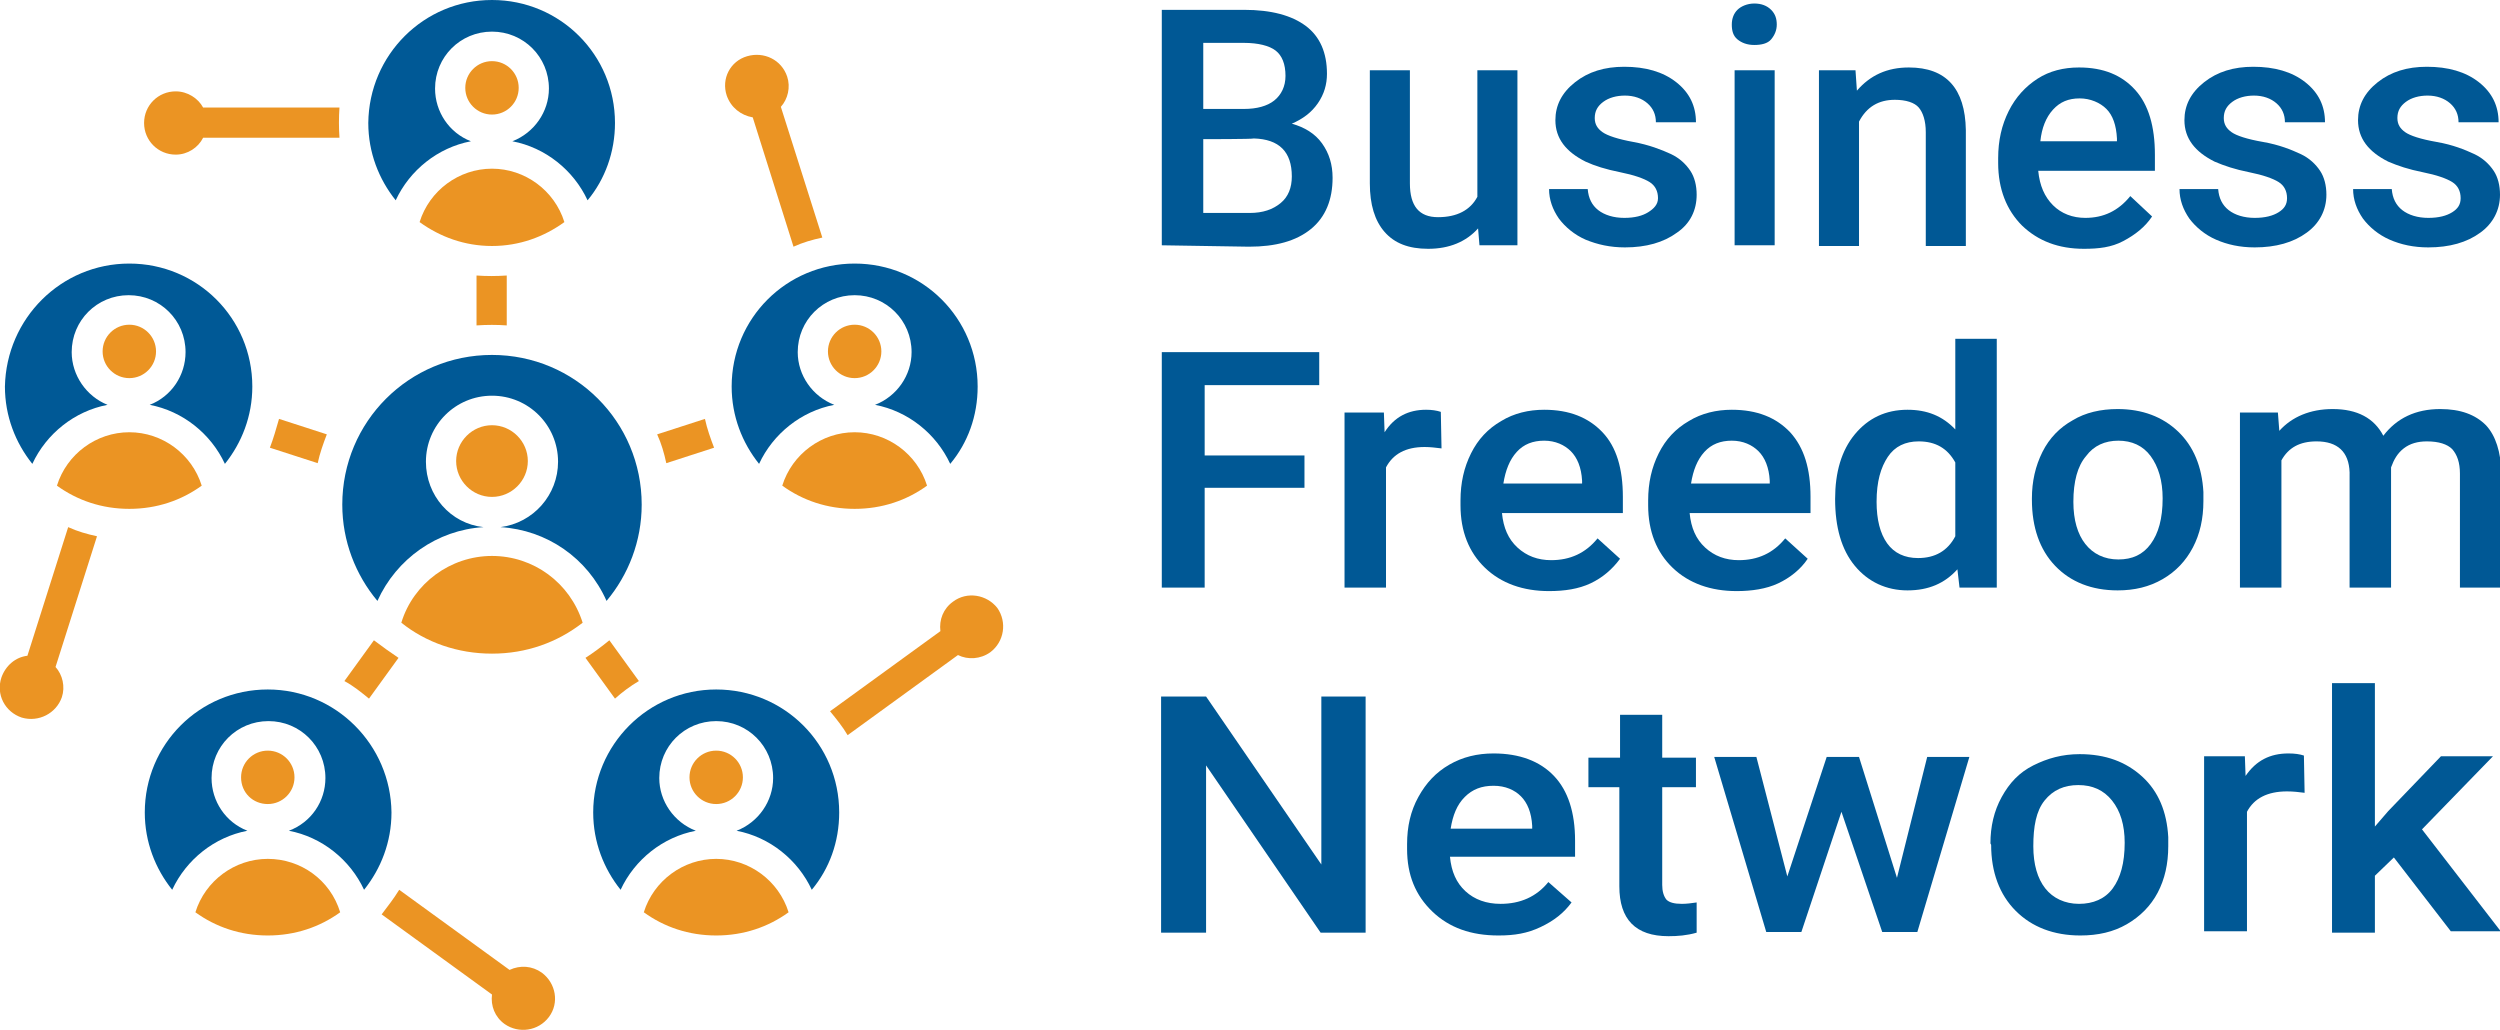
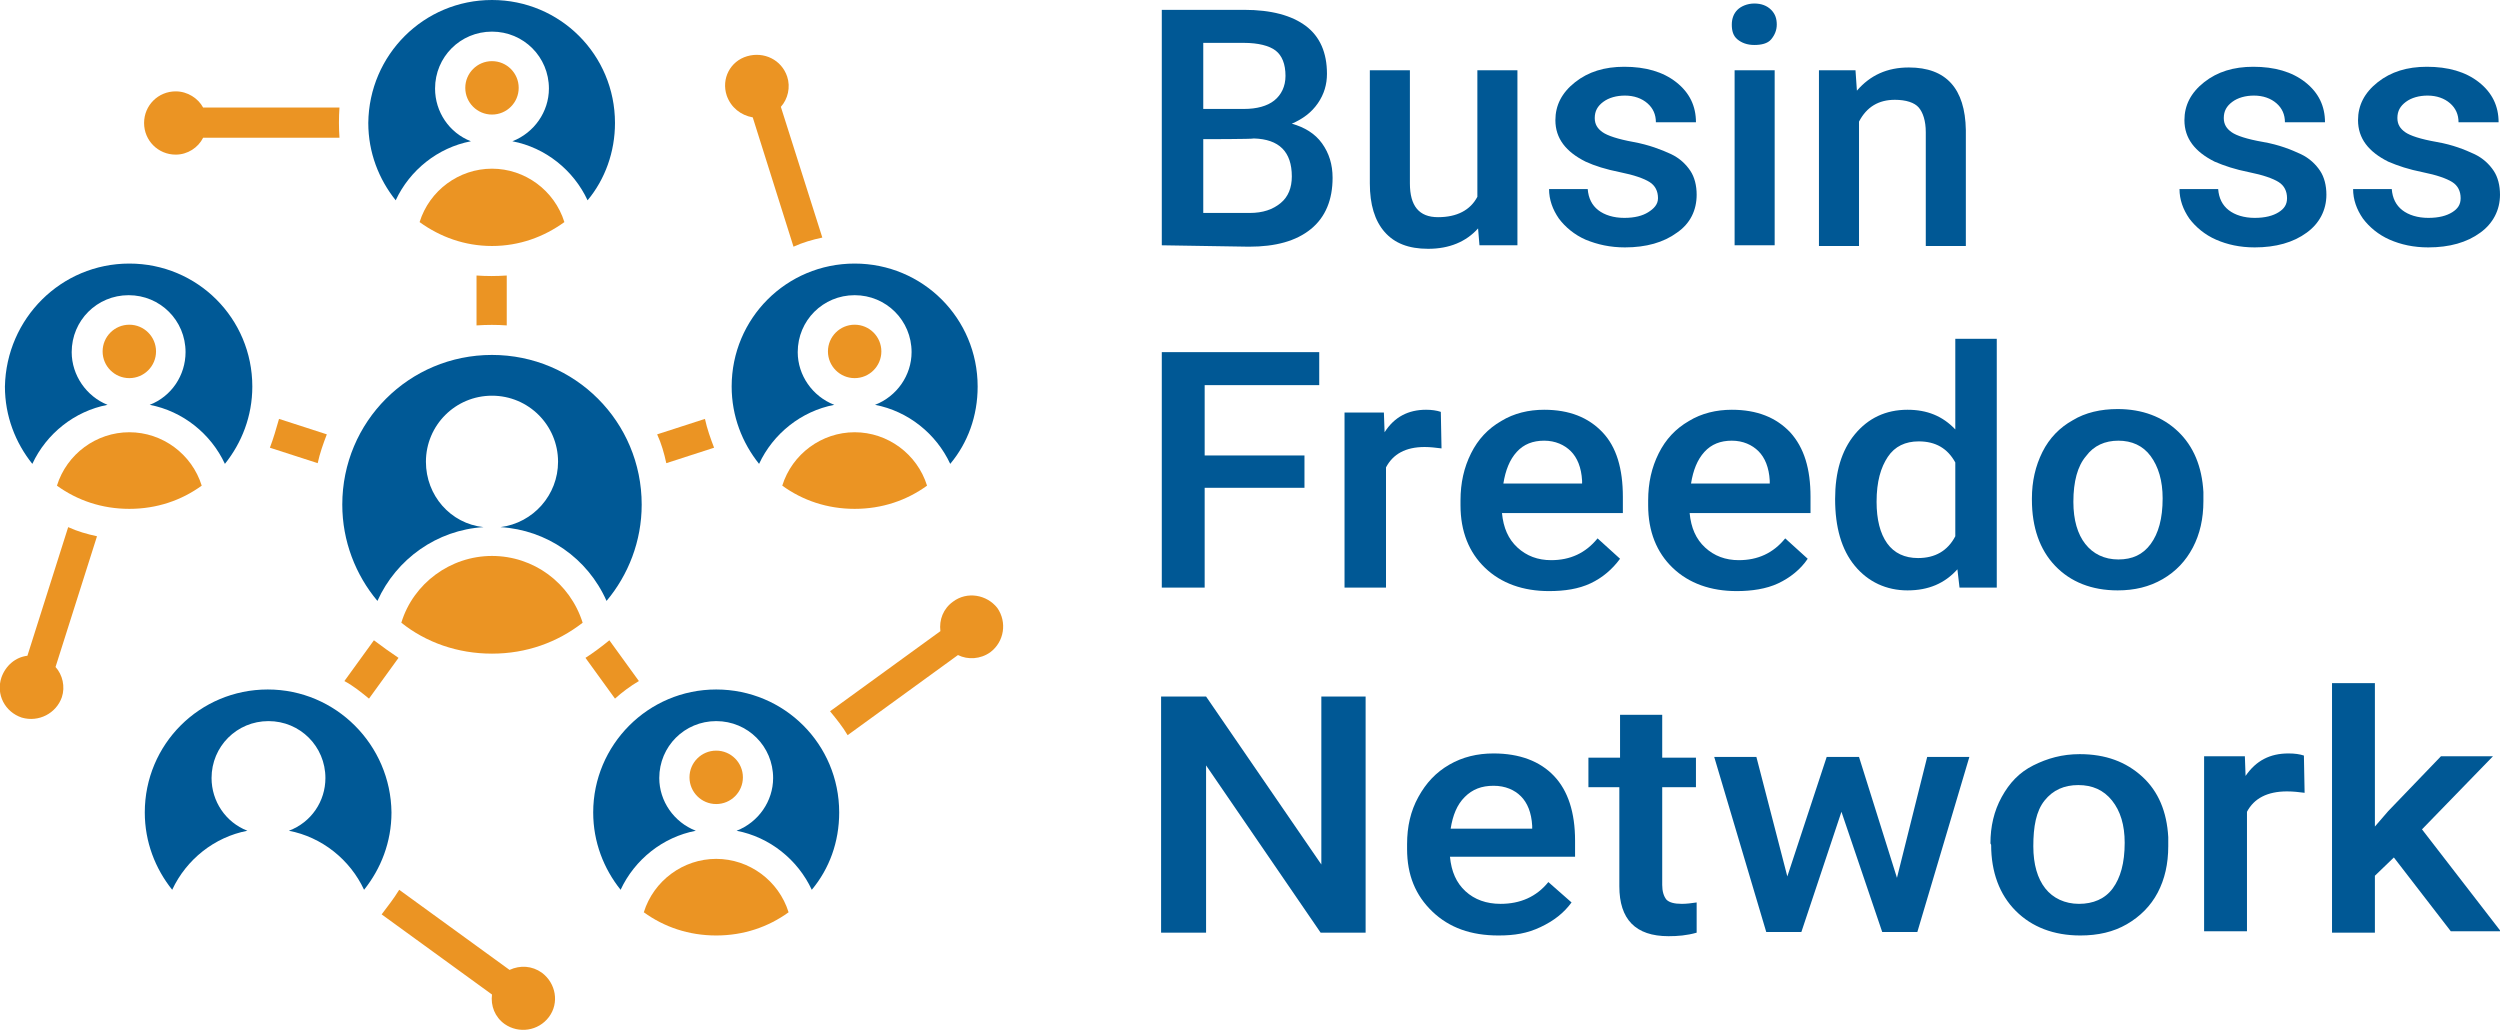
<svg xmlns="http://www.w3.org/2000/svg" id="Layer_1" x="0px" y="0px" viewBox="0 0 355.7 146.6" style="enable-background:new 0 0 355.7 146.6;" xml:space="preserve">
  <style type="text/css">	.st0{fill-rule:evenodd;clip-rule:evenodd;fill:#005996;}	.st1{fill-rule:evenodd;clip-rule:evenodd;fill:#EB9423;}	.st2{fill:#EB9423;}	.st3{fill:#005895;}</style>
  <g>
    <path class="st0" d="M18.4,37.5c9.7,0,17.5,7.8,17.5,17.5c0,4.2-1.5,8-3.9,11c-2-4.3-6-7.5-10.7-8.4c3.1-1.2,5.1-4.2,5.1-7.5  c0-4.5-3.6-8.1-8.1-8.1s-8.1,3.6-8.1,8.1c0,3.3,2.1,6.3,5.1,7.5c-4.7,0.9-8.7,4.1-10.7,8.4c-2.4-3-3.9-6.8-3.9-11  C0.9,45.3,8.7,37.5,18.4,37.5C18.4,37.5,18.4,37.5,18.4,37.5z" />
-     <path class="st1" d="M64.9,65.6c0,2.8,2.3,5.1,5.1,5.1s5.1-2.3,5.1-5.1s-2.3-5.1-5.1-5.1S64.9,62.8,64.9,65.6L64.9,65.6z" />
    <path class="st0" d="M70,50.5c11.8,0,21.3,9.5,21.3,21.3c0,5.2-1.9,10-5,13.7c-2.7-6.1-8.5-10.1-15.1-10.5c4.7-0.6,8.2-4.6,8.2-9.3  c0-5.2-4.2-9.4-9.4-9.4s-9.4,4.2-9.4,9.4c0,4.8,3.5,8.8,8.2,9.3c-6.6,0.4-12.4,4.5-15.1,10.5c-3.1-3.7-5-8.5-5-13.7  C48.7,60,58.2,50.5,70,50.5C70,50.5,70,50.5,70,50.5z" />
    <path class="st1" d="M82.9,88.6c-1.8-5.7-7-9.5-12.9-9.5S58.8,83,57.1,88.6C60.6,91.4,65.1,93,70,93S79.3,91.4,82.9,88.6z" />
    <path class="st1" d="M135.6,85.6c-1.4,1-2,2.6-1.8,4.2l-15.7,11.4c0.9,1.1,1.8,2.2,2.5,3.4l15.7-11.4c1.4,0.7,3.2,0.6,4.6-0.4  c2-1.5,2.4-4.3,1-6.3C140.4,84.6,137.6,84.1,135.6,85.6L135.6,85.6L135.6,85.6z" />
    <path class="st1" d="M39.7,59.6l6.8,2.2c-0.5,1.3-1,2.7-1.3,4.1l-6.8-2.2C38.9,62.4,39.3,61,39.7,59.6L39.7,59.6z" />
    <path class="st1" d="M67.8,46.3v-7.1c1.4,0.1,2.8,0.1,4.3,0v7.1C70.7,46.2,69.3,46.2,67.8,46.3z" />
    <path class="st1" d="M93.5,61.8l6.8-2.2c0.3,1.4,0.8,2.8,1.3,4.1l-6.8,2.2C94.5,64.5,94.1,63.1,93.5,61.8z" />
    <path class="st1" d="M86.7,91.1l4.2,5.8c-1.2,0.7-2.4,1.6-3.4,2.5l-4.2-5.8C84.4,92.9,85.6,92,86.7,91.1z" />
    <path class="st1" d="M56.7,93.6l-4.2,5.8c-1.1-0.9-2.2-1.8-3.5-2.5l4.2-5.8C54.4,92,55.5,92.8,56.7,93.6z" />
    <path class="st1" d="M103.4,13.6c0.6,1.7,2,2.8,3.7,3.1l5.8,18.4c1.3-0.6,2.7-1,4.1-1.3l-5.9-18.6c1-1.1,1.4-2.8,0.9-4.3  c-0.8-2.4-3.3-3.6-5.7-2.9C103.9,8.7,102.6,11.2,103.4,13.6L103.4,13.6L103.4,13.6z" />
    <path class="st1" d="M25,22c1.7,0,3.2-1,3.9-2.4h19.4c-0.1-1.4-0.1-2.9,0-4.3H28.9C28.2,14,26.7,13,25,13c-2.5,0-4.5,2-4.5,4.5  S22.5,22,25,22L25,22L25,22z" />
    <path class="st1" d="M8.8,99.2c0.5-1.5,0.1-3.2-0.9-4.3l5.9-18.6c-1.4-0.3-2.8-0.7-4.1-1.3L3.9,93.3c-1.7,0.2-3.1,1.4-3.7,3.1  c-0.8,2.4,0.5,4.9,2.9,5.7C5.5,102.8,8,101.5,8.8,99.2L8.8,99.2L8.8,99.2z" />
    <path class="st1" d="M77.1,138.4c-1.4-1-3.1-1.1-4.6-0.4l-15.7-11.4c-0.8,1.3-1.6,2.3-2.5,3.5l15.7,11.4c-0.2,1.6,0.4,3.2,1.8,4.2  c2,1.4,4.8,1,6.3-1C79.6,142.7,79.1,139.9,77.1,138.4L77.1,138.4L77.1,138.4z" />
    <path class="st0" d="M38.1,98.1c-9.7,0-17.5,7.8-17.5,17.5c0,4.2,1.5,8,3.9,11c2-4.3,6-7.5,10.7-8.4c-3.1-1.2-5.1-4.2-5.1-7.5  c0-4.5,3.6-8.1,8.1-8.1s8.1,3.6,8.1,8.1c0,3.3-2,6.3-5.2,7.5c4.7,0.9,8.7,4.1,10.7,8.4c2.4-3,3.9-6.8,3.9-11  C55.6,106,47.8,98.1,38.1,98.1L38.1,98.1L38.1,98.1z" />
-     <path class="st1" d="M48.4,129.8c-2.9,2.1-6.4,3.3-10.3,3.3s-7.4-1.2-10.3-3.3c1.4-4.5,5.6-7.6,10.3-7.6S47,125.2,48.4,129.8  L48.4,129.8z" />
-     <path class="st1" d="M34.3,110.6c0-2.1,1.7-3.8,3.8-3.8s3.8,1.7,3.8,3.8s-1.7,3.8-3.8,3.8S34.3,112.8,34.3,110.6z" />
    <path class="st0" d="M101.9,98.1c9.7,0,17.5,7.8,17.5,17.5c0,4.2-1.4,8-3.9,11c-2-4.3-6-7.5-10.7-8.4c3.1-1.2,5.2-4.2,5.2-7.5  c0-4.5-3.6-8.1-8.1-8.1s-8.1,3.6-8.1,8.1c0,3.3,2.1,6.3,5.2,7.5c-4.7,0.9-8.7,4.1-10.7,8.4c-2.4-3-3.9-6.8-3.9-11  C84.4,106,92.2,98.1,101.9,98.1L101.9,98.1L101.9,98.1z" />
    <path class="st1" d="M112.2,129.8c-1.4-4.5-5.6-7.6-10.3-7.6s-8.9,3.1-10.3,7.6c2.9,2.1,6.4,3.3,10.3,3.3S109.3,131.9,112.2,129.8  L112.2,129.8z" />
    <circle class="st2" cx="101.9" cy="110.6" r="3.8" />
    <path class="st0" d="M121.6,37.5c9.7,0,17.5,7.8,17.5,17.5c0,4.2-1.4,8-3.9,11c-2-4.3-6-7.5-10.7-8.4c3.1-1.2,5.2-4.2,5.2-7.5  c0-4.5-3.6-8.1-8.1-8.1s-8.1,3.6-8.1,8.1c0,3.3,2.1,6.3,5.2,7.5c-4.7,0.9-8.7,4.1-10.7,8.4c-2.4-3-3.9-6.8-3.9-11  C104.1,45.3,111.9,37.5,121.6,37.5C121.6,37.5,121.6,37.5,121.6,37.5z" />
    <path class="st1" d="M131.9,69.1c-1.4-4.5-5.6-7.6-10.3-7.6s-8.9,3.1-10.3,7.6c2.9,2.1,6.4,3.3,10.3,3.3S129,71.2,131.9,69.1z" />
    <circle class="st2" cx="121.6" cy="50" r="3.8" />
    <path class="st0" d="M70,0c9.7,0,17.5,7.8,17.5,17.5c0,4.1-1.4,8-3.9,11c-2-4.3-6-7.5-10.7-8.4c3.1-1.2,5.2-4.2,5.2-7.5  c0-4.5-3.6-8.1-8.1-8.1s-8.1,3.6-8.1,8.1c0,3.3,2,6.3,5.1,7.5c-4.7,0.9-8.7,4.1-10.7,8.4c-2.4-3-3.9-6.8-3.9-11  C52.5,7.8,60.3,0,70,0C70,0,70,0,70,0z" />
    <path class="st1" d="M80.3,31.6C78.9,27.1,74.7,24,70,24s-8.9,3.1-10.3,7.6C62.6,33.7,66.1,35,70,35S77.4,33.7,80.3,31.6L80.3,31.6  z" />
    <circle class="st2" cx="70" cy="12.5" r="3.8" />
    <path class="st1" d="M28.7,69.1c-1.4-4.5-5.6-7.6-10.3-7.6s-8.9,3.1-10.3,7.6c2.9,2.1,6.4,3.3,10.3,3.3S25.8,71.2,28.7,69.1z" />
    <circle class="st2" cx="18.4" cy="50" r="3.8" />
  </g>
  <g>
    <g>
      <path class="st3" d="M165.3,34.9V1.4H177c3.9,0,6.8,0.8,8.8,2.3s3,3.8,3,6.8c0,1.5-0.4,2.9-1.3,4.2s-2.1,2.2-3.7,2.9   c1.8,0.5,3.3,1.4,4.3,2.8s1.5,3,1.5,4.9c0,3.1-1,5.6-3.1,7.3c-2.1,1.7-5,2.5-8.8,2.5L165.3,34.9L165.3,34.9z M171.2,15.5h5.8   c1.8,0,3.3-0.4,4.3-1.2s1.6-2,1.6-3.5c0-1.7-0.5-2.9-1.4-3.6s-2.5-1.1-4.5-1.1h-5.8L171.2,15.5L171.2,15.5z M171.2,19.8v10.5h6.6   c1.9,0,3.3-0.5,4.4-1.4s1.6-2.2,1.6-3.8c0-3.5-1.8-5.3-5.4-5.4C178.3,19.8,171.2,19.8,171.2,19.8z" />
      <path class="st3" d="M210.3,32.5c-1.7,1.9-4.1,2.9-7.1,2.9c-2.8,0-4.8-0.8-6.2-2.4c-1.4-1.6-2.1-3.9-2.1-6.9V10h5.7v16.1   c0,3.2,1.3,4.8,4,4.8s4.6-1,5.6-2.9V10h5.7v24.9h-5.4L210.3,32.5L210.3,32.5z" />
      <path class="st3" d="M235.9,28.2c0-1-0.4-1.8-1.2-2.3s-2.2-1-4.2-1.4s-3.6-0.9-4.9-1.5c-2.8-1.4-4.3-3.3-4.3-5.9   c0-2.1,0.9-3.9,2.8-5.4s4.2-2.2,7-2.2c3,0,5.5,0.7,7.4,2.2s2.8,3.4,2.8,5.7h-5.7c0-1.1-0.4-2-1.2-2.7s-1.9-1.1-3.2-1.1   c-1.2,0-2.3,0.3-3.1,0.9s-1.2,1.3-1.2,2.3c0,0.9,0.4,1.5,1.1,2s2.2,1,4.4,1.4s4,1.1,5.3,1.7s2.2,1.5,2.8,2.4s0.9,2.1,0.9,3.4   c0,2.2-0.9,4.1-2.8,5.4c-1.9,1.4-4.4,2.1-7.4,2.1c-2.1,0-3.9-0.4-5.6-1.1c-1.6-0.7-2.9-1.8-3.8-3c-0.9-1.3-1.4-2.7-1.4-4.2h5.5   c0.1,1.3,0.6,2.3,1.5,3s2.2,1.1,3.7,1.1s2.6-0.3,3.4-0.8S235.9,29.1,235.9,28.2z" />
      <path class="st3" d="M246.4,3.5c0-0.9,0.3-1.6,0.8-2.1s1.4-0.9,2.4-0.9s1.8,0.3,2.4,0.9s0.8,1.3,0.8,2.1s-0.3,1.5-0.8,2.1   s-1.4,0.8-2.4,0.8s-1.8-0.3-2.4-0.8S246.4,4.4,246.4,3.5z M252.5,34.9h-5.7V10h5.7C252.5,10,252.5,34.9,252.5,34.9z" />
      <path class="st3" d="M264,10l0.2,2.9c1.9-2.2,4.3-3.3,7.4-3.3c5.3,0,8,3,8.1,8.9V35h-5.7V18.8c0-1.6-0.4-2.8-1-3.5   s-1.8-1.1-3.4-1.1c-2.3,0-4,1-5.1,3.1V35h-5.7V10H264L264,10z" />
-       <path class="st3" d="M296.5,35.4c-3.6,0-6.5-1.1-8.8-3.3c-2.2-2.2-3.4-5.2-3.4-8.9v-0.7c0-2.5,0.5-4.7,1.5-6.7s2.4-3.5,4.1-4.6   s3.7-1.6,5.9-1.6c3.5,0,6.1,1.1,8,3.2s2.8,5.2,2.8,9.2v2.3h-16.6c0.2,2.1,0.9,3.7,2.1,4.9s2.8,1.8,4.6,1.8c2.6,0,4.7-1,6.4-3.1   l3.1,2.9c-1,1.5-2.4,2.6-4.1,3.5S298.6,35.4,296.5,35.4L296.5,35.4z M295.9,14c-1.6,0-2.8,0.5-3.8,1.6s-1.6,2.6-1.8,4.5h10.9v-0.4   c-0.1-1.9-0.6-3.3-1.5-4.2S297.4,14,295.9,14z" />
      <path class="st3" d="M325.4,28.2c0-1-0.4-1.8-1.2-2.3s-2.2-1-4.2-1.4s-3.5-0.9-4.9-1.5c-2.8-1.4-4.3-3.3-4.3-5.9   c0-2.1,0.9-3.9,2.8-5.4s4.2-2.2,7-2.2c3,0,5.5,0.7,7.4,2.2s2.8,3.4,2.8,5.7h-5.7c0-1.1-0.4-2-1.2-2.7s-1.9-1.1-3.2-1.1   c-1.2,0-2.3,0.3-3.1,0.9s-1.2,1.3-1.2,2.3c0,0.9,0.4,1.5,1.1,2s2.2,1,4.5,1.4s4,1.1,5.3,1.7s2.2,1.5,2.8,2.4s0.9,2.1,0.9,3.4   c0,2.2-1,4.1-2.8,5.4c-1.9,1.4-4.4,2.1-7.4,2.1c-2.1,0-3.9-0.4-5.5-1.1c-1.6-0.7-2.9-1.8-3.8-3c-0.9-1.3-1.4-2.7-1.4-4.2h5.5   c0.1,1.3,0.6,2.3,1.5,3s2.2,1.1,3.7,1.1s2.6-0.3,3.4-0.8S325.4,29.1,325.4,28.2L325.4,28.2z" />
      <path class="st3" d="M350.1,28.2c0-1-0.4-1.8-1.2-2.3s-2.2-1-4.2-1.4s-3.5-0.9-4.9-1.5c-2.8-1.4-4.3-3.3-4.3-5.9   c0-2.1,0.9-3.9,2.8-5.4s4.2-2.2,7-2.2c3,0,5.5,0.7,7.4,2.2s2.8,3.4,2.8,5.7h-5.7c0-1.1-0.4-2-1.2-2.7s-1.9-1.1-3.2-1.1   c-1.2,0-2.3,0.3-3.1,0.9s-1.2,1.3-1.2,2.3c0,0.9,0.4,1.5,1.1,2s2.2,1,4.5,1.4s4,1.1,5.3,1.7s2.2,1.5,2.8,2.4s0.9,2.1,0.9,3.4   c0,2.2-1,4.1-2.8,5.4c-1.9,1.4-4.4,2.1-7.4,2.1c-2.1,0-3.9-0.4-5.5-1.1c-1.6-0.7-2.9-1.8-3.8-3c-0.9-1.3-1.4-2.7-1.4-4.2h5.5   c0.1,1.3,0.6,2.3,1.5,3s2.2,1.1,3.7,1.1s2.6-0.3,3.4-0.8S350.1,29.1,350.1,28.2L350.1,28.2z" />
    </g>
    <g>
      <path class="st3" d="M185.6,69.4h-14.2v14.2h-6.1V50.1h22.4v4.7h-16.3v10h14.2V69.4L185.6,69.4z" />
      <path class="st3" d="M205.1,63.8c-0.8-0.1-1.6-0.2-2.4-0.2c-2.7,0-4.5,1-5.5,2.9v17.1h-5.9V58.7h5.6l0.1,2.8   c1.4-2.2,3.4-3.2,5.9-3.2c0.8,0,1.5,0.1,2.1,0.3L205.1,63.8L205.1,63.8z" />
      <path class="st3" d="M220.4,84.1c-3.7,0-6.8-1.1-9.1-3.3s-3.5-5.2-3.5-8.9v-0.7c0-2.5,0.5-4.7,1.5-6.7s2.4-3.5,4.3-4.6   c1.8-1.1,3.9-1.6,6.1-1.6c3.6,0,6.3,1.1,8.3,3.2s2.9,5.2,2.9,9.2v2.3h-17.2c0.2,2.1,0.9,3.7,2.2,4.9s2.9,1.8,4.8,1.8   c2.7,0,4.9-1,6.6-3.1l3.2,2.9c-1.1,1.5-2.5,2.7-4.2,3.5S222.6,84.1,220.4,84.1L220.4,84.1z M219.7,62.7c-1.6,0-2.9,0.5-3.9,1.6   s-1.6,2.6-1.9,4.5h11.2v-0.4c-0.1-1.9-0.7-3.3-1.6-4.2S221.3,62.7,219.7,62.7z" />
      <path class="st3" d="M247.1,84.1c-3.7,0-6.8-1.1-9.1-3.3s-3.5-5.2-3.5-8.9v-0.7c0-2.5,0.5-4.7,1.5-6.7s2.4-3.5,4.3-4.6   c1.8-1.1,3.9-1.6,6.1-1.6c3.6,0,6.3,1.1,8.3,3.2c2,2.2,2.9,5.2,2.9,9.2v2.3h-17.2c0.2,2.1,0.9,3.7,2.2,4.9s2.9,1.8,4.8,1.8   c2.7,0,4.9-1,6.6-3.1l3.2,2.9c-1,1.5-2.5,2.7-4.2,3.5S249.2,84.1,247.1,84.1L247.1,84.1z M246.4,62.7c-1.6,0-2.9,0.5-3.9,1.6   s-1.6,2.6-1.9,4.5h11.2v-0.4c-0.1-1.9-0.7-3.3-1.6-4.2S248,62.7,246.4,62.7z" />
      <path class="st3" d="M261.1,71c0-3.8,0.9-6.9,2.8-9.2s4.4-3.5,7.5-3.5c2.8,0,5,0.9,6.8,2.8V48.2h5.9v35.4h-5.3l-0.3-2.6   c-1.8,2-4.1,3-7.1,3s-5.6-1.2-7.5-3.5S261.1,75,261.1,71L261.1,71z M267,71.4c0,2.5,0.5,4.5,1.5,5.9s2.5,2.1,4.4,2.1   c2.4,0,4.2-1,5.3-3.1V65.8c-1.1-2-2.8-3-5.2-3c-1.9,0-3.4,0.7-4.4,2.2S267,68.5,267,71.4L267,71.4z" />
      <path class="st3" d="M289.1,70.9c0-2.4,0.5-4.6,1.5-6.6s2.5-3.5,4.3-4.5c1.8-1.1,4-1.6,6.4-1.6c3.5,0,6.4,1.1,8.6,3.2   s3.4,5,3.6,8.6l0,1.3c0,2.5-0.5,4.7-1.5,6.6s-2.4,3.4-4.3,4.5s-4,1.6-6.4,1.6c-3.7,0-6.7-1.2-8.9-3.5s-3.3-5.5-3.3-9.4L289.1,70.9   L289.1,70.9z M295,71.4c0,2.6,0.6,4.6,1.7,6s2.7,2.2,4.7,2.2s3.5-0.7,4.6-2.2s1.7-3.6,1.7-6.5c0-2.5-0.6-4.5-1.7-6   s-2.7-2.2-4.6-2.2s-3.5,0.7-4.6,2.2C295.6,66.3,295,68.5,295,71.4L295,71.4z" />
-       <path class="st3" d="M324.1,58.7l0.2,2.6c1.8-2,4.4-3.1,7.6-3.1c3.5,0,5.9,1.3,7.2,3.8c1.9-2.5,4.6-3.8,8.1-3.8   c2.9,0,5,0.8,6.5,2.3c1.4,1.5,2.1,3.8,2.2,6.7v16.4h-5.9V67.4c0-1.6-0.4-2.7-1.1-3.5c-0.7-0.7-1.9-1.1-3.6-1.1   c-1.3,0-2.4,0.3-3.3,1c-0.9,0.7-1.4,1.6-1.8,2.7l0,17.1h-5.9V67.2c-0.1-2.9-1.7-4.4-4.7-4.4c-2.4,0-4,0.9-5,2.7v18.1h-5.9V58.7   L324.1,58.7L324.1,58.7z" />
    </g>
    <g>
      <path class="st3" d="M194.3,132.7h-6.4l-16.3-23.8v23.8h-6.4V99.1h6.4L188,123V99.1h6.3V132.7z" />
      <path class="st3" d="M213.2,133.1c-3.9,0-7-1.1-9.4-3.4s-3.6-5.2-3.6-8.9v-0.7c0-2.5,0.5-4.7,1.6-6.7s2.5-3.5,4.4-4.6   s4-1.6,6.3-1.6c3.7,0,6.6,1.1,8.6,3.2s3,5.2,3,9.2v2.3h-17.8c0.2,2.1,0.9,3.7,2.2,4.9c1.3,1.2,3,1.8,5,1.8c2.8,0,5.1-1,6.8-3.1   l3.3,2.9c-1.1,1.5-2.5,2.6-4.4,3.5S215.5,133.1,213.2,133.1L213.2,133.1z M212.5,111.8c-1.7,0-3,0.5-4.1,1.6s-1.7,2.6-2,4.5h11.6   v-0.4c-0.1-1.9-0.7-3.3-1.6-4.2S214.2,111.8,212.5,111.8L212.5,111.8z" />
      <path class="st3" d="M236.5,101.7v6.1h4.8v4.2h-4.8v13.9c0,0.9,0.2,1.6,0.6,2.1c0.4,0.4,1.1,0.6,2.2,0.6c0.7,0,1.4-0.1,2.1-0.2   v4.3c-1.4,0.4-2.7,0.5-4,0.5c-4.7,0-7-2.4-7-7.1v-14.1H226v-4.2h4.5v-6.1L236.5,101.7L236.5,101.7z" />
      <path class="st3" d="M269.9,124.9l4.3-17.2h6l-7.4,24.9h-5l-5.8-17.1l-5.7,17.1h-5l-7.4-24.9h6l4.4,17l5.6-17h4.6L269.9,124.9   L269.9,124.9z" />
      <path class="st3" d="M283.2,120c0-2.4,0.5-4.6,1.6-6.6s2.5-3.5,4.5-4.5s4.1-1.6,6.6-1.6c3.7,0,6.6,1.1,8.9,3.2s3.5,5,3.7,8.6   l0,1.3c0,2.5-0.5,4.7-1.5,6.6s-2.5,3.4-4.4,4.5s-4.1,1.6-6.6,1.6c-3.8,0-6.9-1.2-9.2-3.5s-3.5-5.5-3.5-9.4L283.2,120L283.2,120z    M289.3,120.4c0,2.6,0.6,4.6,1.7,6s2.8,2.2,4.8,2.2s3.7-0.7,4.8-2.2s1.7-3.6,1.7-6.5c0-2.5-0.6-4.5-1.8-6s-2.8-2.2-4.8-2.2   s-3.6,0.7-4.8,2.2S289.3,117.6,289.3,120.4L289.3,120.4z" />
      <path class="st3" d="M327.9,112.8c-0.8-0.1-1.6-0.2-2.5-0.2c-2.8,0-4.7,1-5.7,2.9v17h-6.1v-24.9h5.8l0.1,2.8   c1.5-2.2,3.5-3.2,6.1-3.2c0.9,0,1.6,0.1,2.2,0.3L327.9,112.8L327.9,112.8z" />
      <path class="st3" d="M340.6,122l-2.7,2.6v8.1h-6.1V97.2h6.1v20.4l1.9-2.2l7.5-7.8h7.4l-10.1,10.4l11.2,14.5h-7.1L340.6,122   L340.6,122z" />
    </g>
  </g>
</svg>